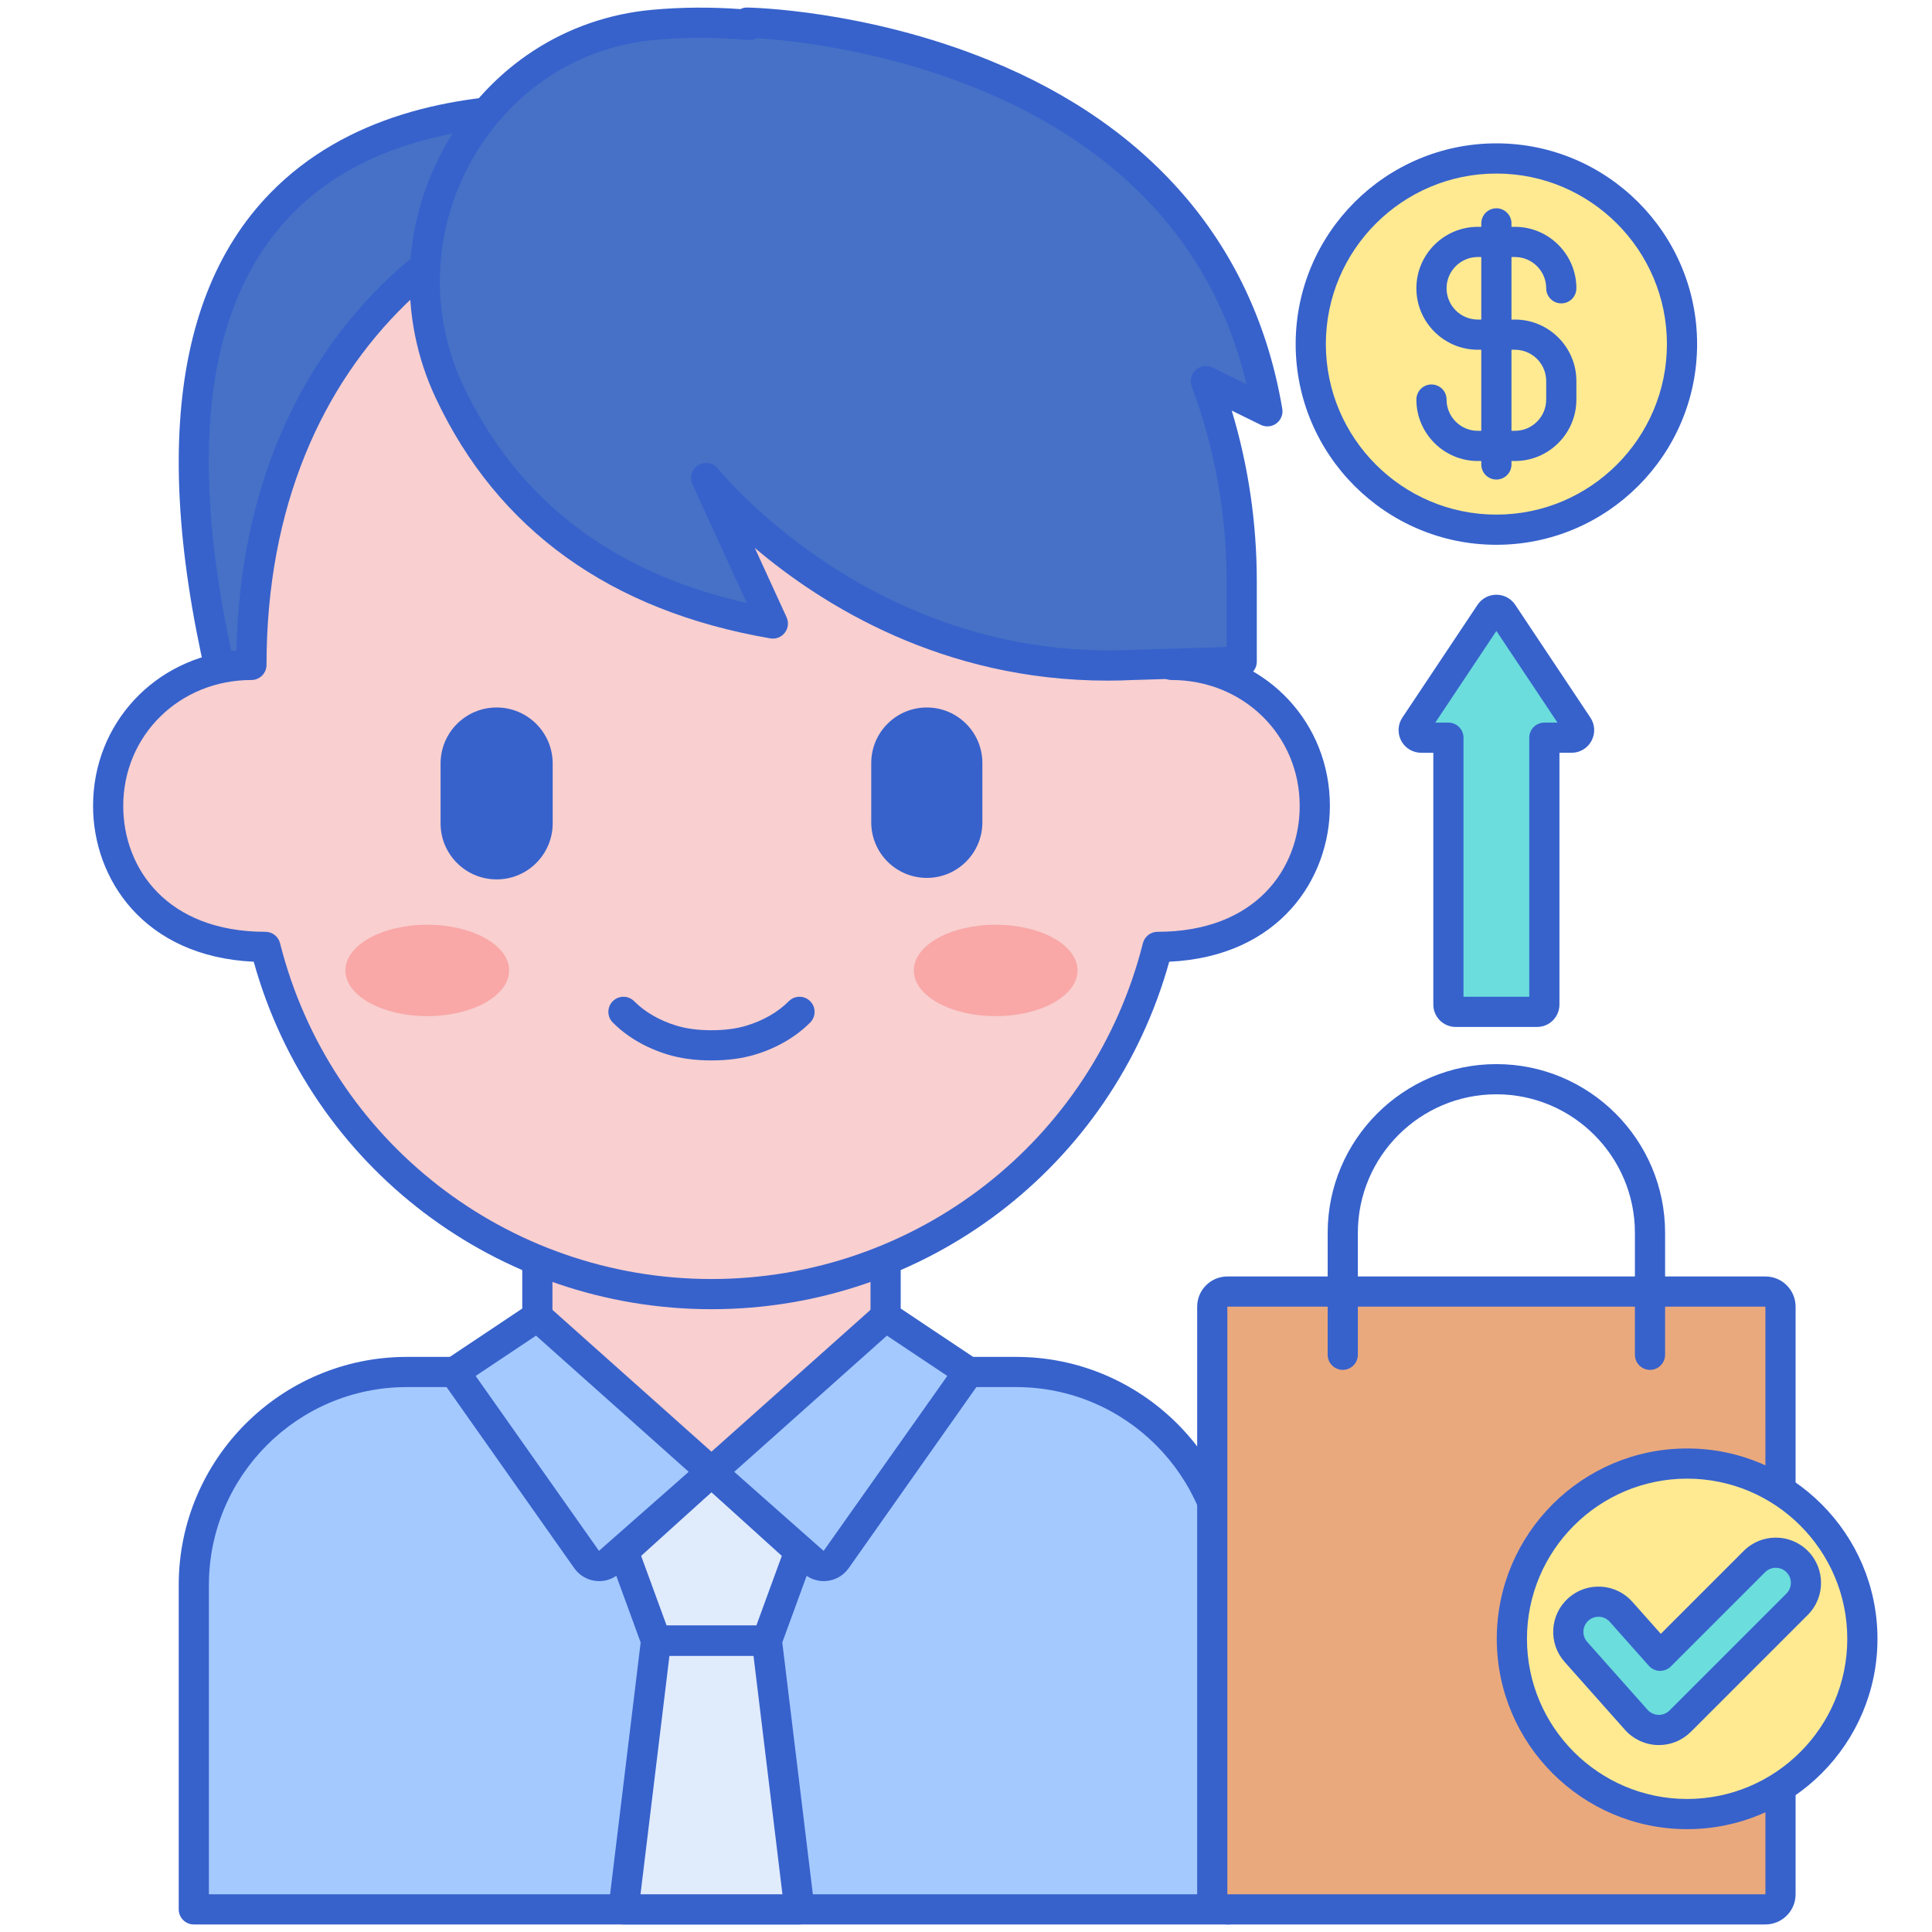
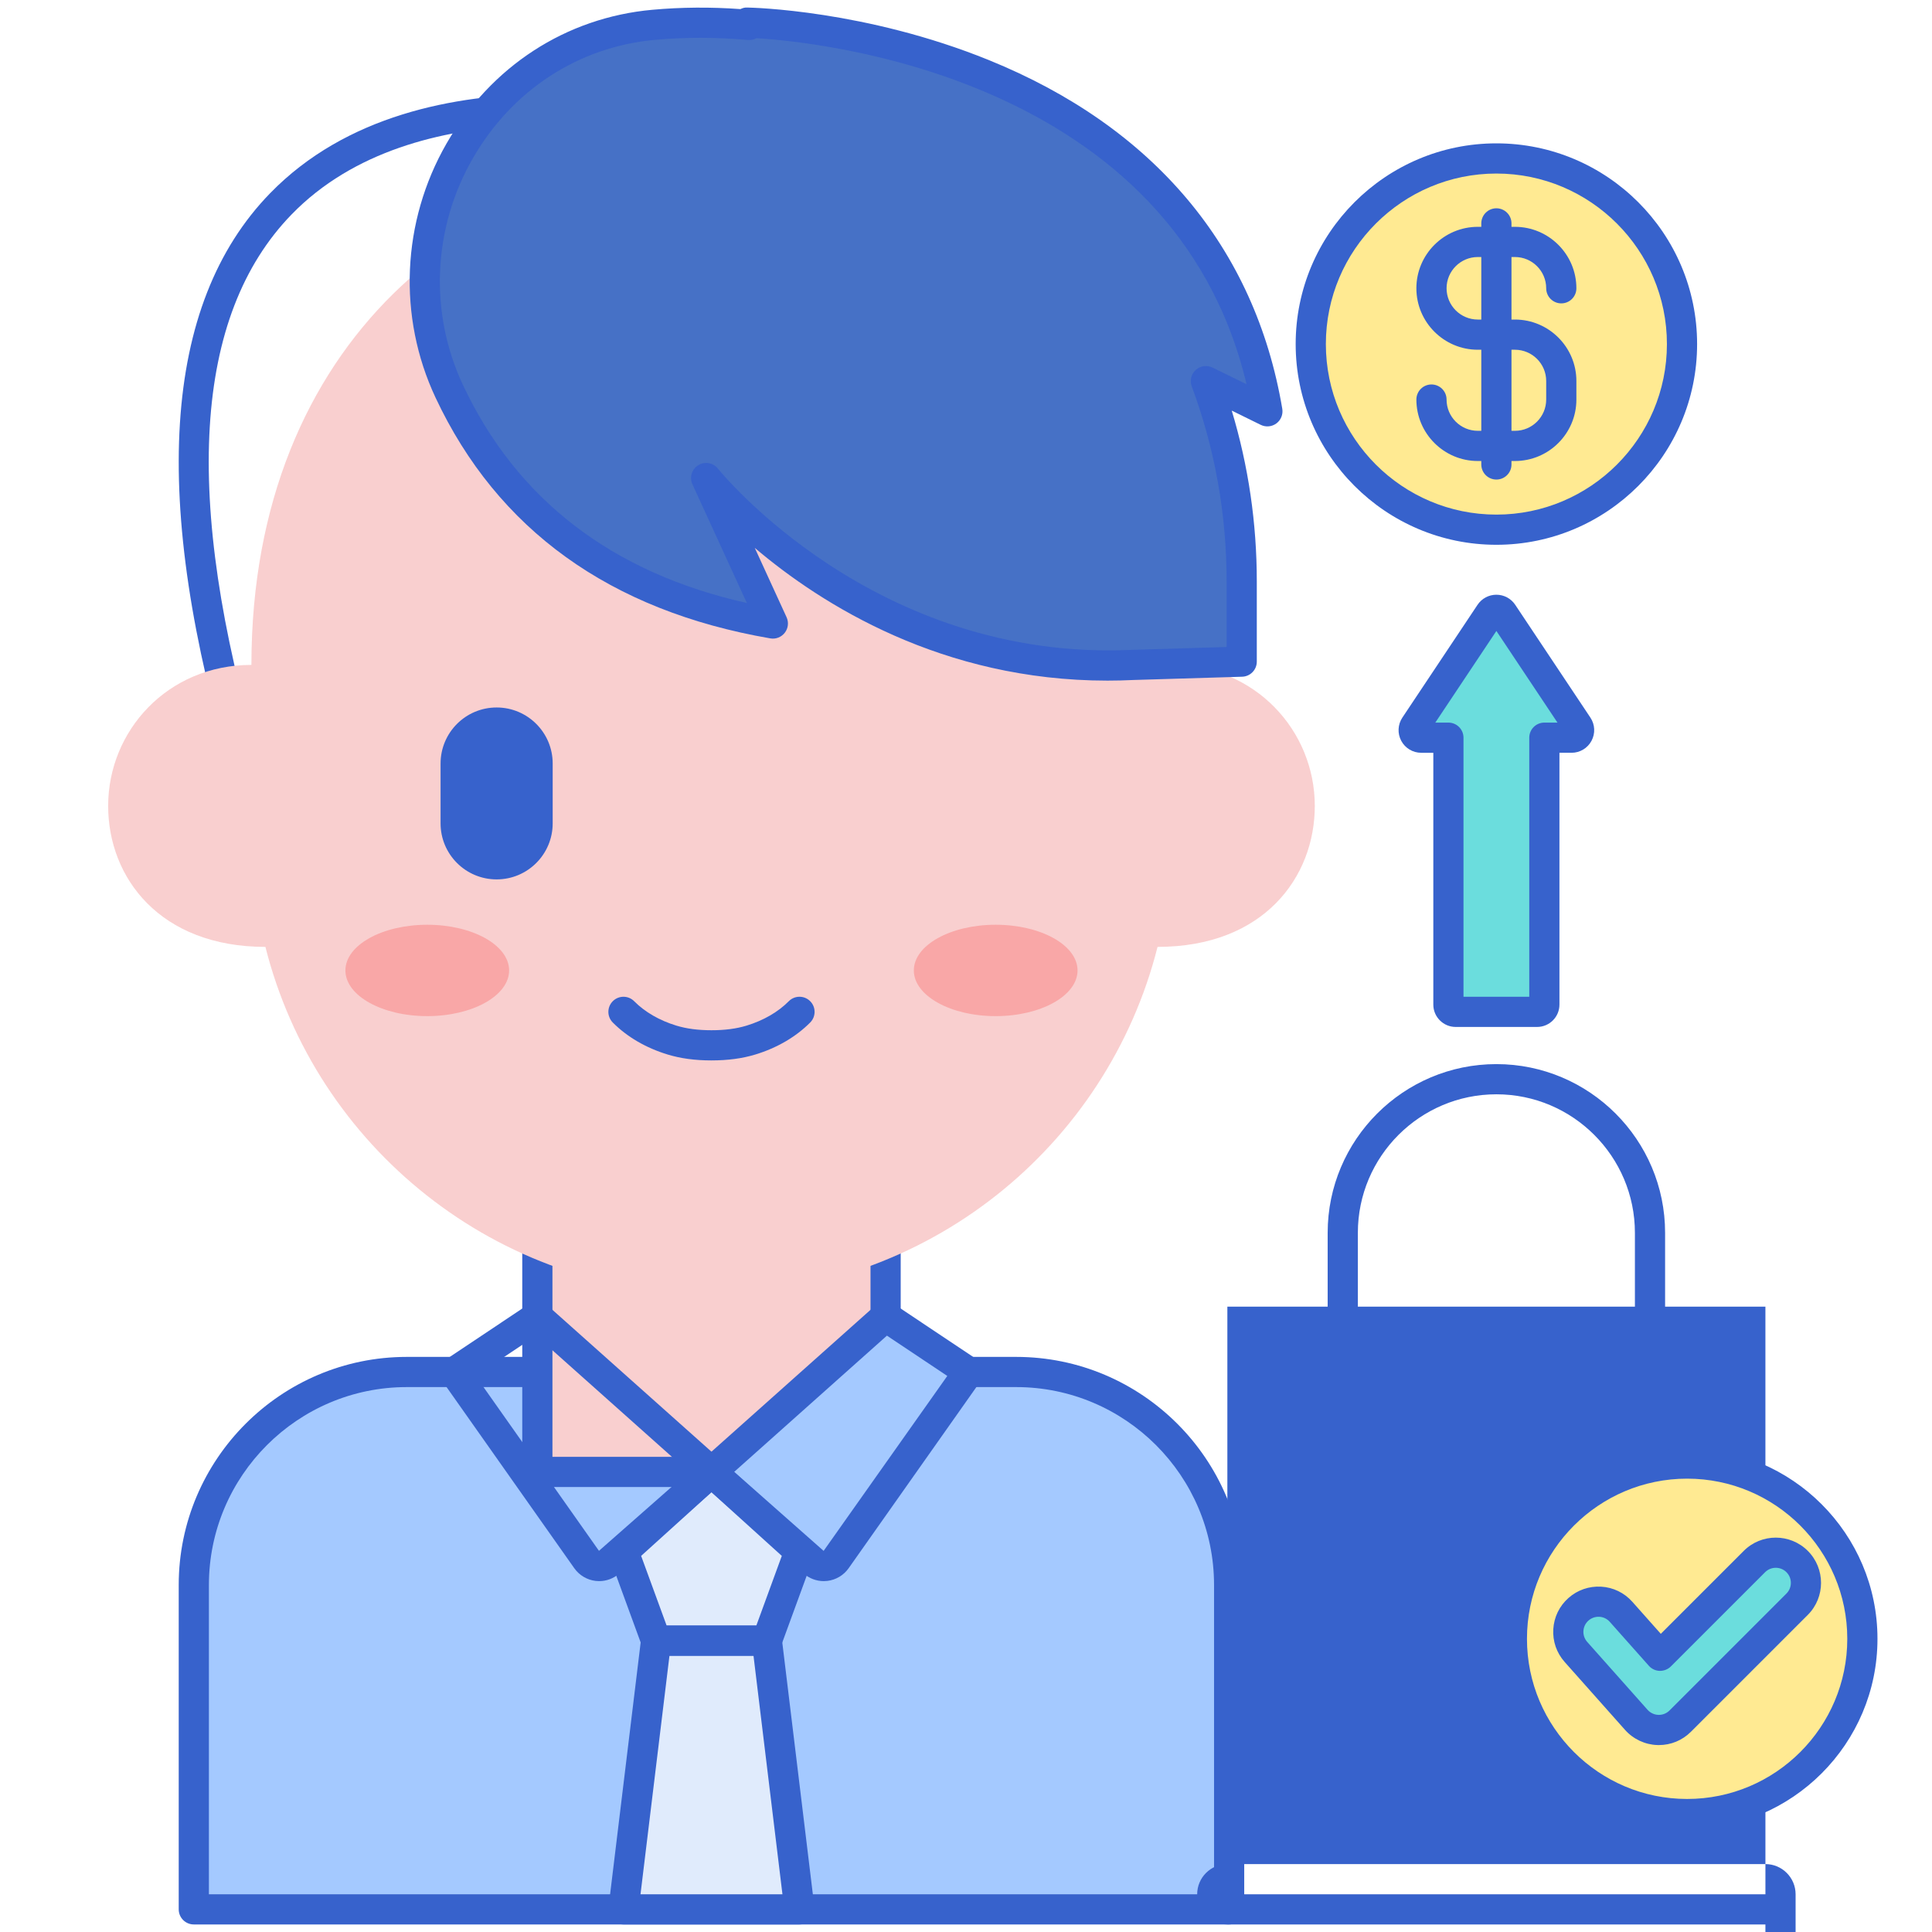
<svg xmlns="http://www.w3.org/2000/svg" id="Layer_1" height="512" viewBox="0 0 256 256" width="512">
  <g>
    <g>
      <path d="m72.999 253h89.867v-42.98c0-15.588-12.636-28.224-28.224-28.224h-80.737c-15.588 0-28.224 12.636-28.224 28.224v42.98z" fill="#a4c9ff" />
    </g>
    <g>
      <path d="m162.867 255h-137.186c-1.104 0-2-.896-2-2v-42.98c0-16.666 13.559-30.224 30.224-30.224h80.737c16.666 0 30.224 13.559 30.224 30.224v42.98c.001 1.104-.895 2-1.999 2zm-135.186-4h133.186v-40.98c0-14.46-11.764-26.224-26.224-26.224h-80.738c-14.46 0-26.224 11.764-26.224 26.224z" fill="#3762cc" />
    </g>
    <g>
-       <path d="m233.926 253h-71.294c-1.105 0-2-.895-2-2v-77.861c0-1.105.895-2 2-2h71.294c1.105 0 2 .895 2 2v77.861c0 1.105-.896 2-2 2z" fill="#eaa97d" />
-     </g>
+       </g>
    <g>
      <path d="m218.634 181.515c-1.104 0-2-.896-2-2v-16.159c0-10.121-8.234-18.355-18.355-18.355-10.122 0-18.356 8.234-18.356 18.355v16.159c0 1.104-.896 2-2 2s-2-.896-2-2v-16.159c0-12.327 10.029-22.355 22.356-22.355s22.355 10.029 22.355 22.355v16.159c0 1.104-.895 2-2 2z" fill="#3762cc" />
    </g>
    <g>
-       <path d="m233.926 255h-71.294c-2.206 0-4-1.794-4-4v-77.861c0-2.206 1.794-4 4-4h71.294c2.206 0 4 1.794 4 4v77.861c0 2.206-1.795 4-4 4zm-71.294-81.861v77.861h71.296l-.002-77.861z" fill="#3762cc" />
+       <path d="m233.926 255h-71.294c-2.206 0-4-1.794-4-4c0-2.206 1.794-4 4-4h71.294c2.206 0 4 1.794 4 4v77.861c0 2.206-1.795 4-4 4zm-71.294-81.861v77.861h71.296l-.002-77.861z" fill="#3762cc" />
    </g>
    <g>
      <path d="m71.202 148.213h46.145v46.822h-46.145z" fill="#f9cfcf" />
    </g>
    <g>
      <path d="m117.346 197.035h-46.144c-1.104 0-2-.896-2-2v-46.822c0-1.104.896-2 2-2h46.145c1.104 0 2 .896 2 2v46.822c-.001 1.104-.896 2-2.001 2zm-44.144-4h42.145v-42.822h-42.145z" fill="#3762cc" />
    </g>
    <g>
-       <path d="m94.274 17.065s-94.86-25.677-61.472 85.435h61.472z" fill="#4671c6" />
-     </g>
+       </g>
    <g>
      <path d="m94.274 104.5h-61.472c-.883 0-1.661-.579-1.916-1.424-11.034-36.719-9.384-62.783 4.902-77.468 20.132-20.695 57.431-10.9 59.008-10.473.872.236 1.478 1.027 1.478 1.931v85.434c0 1.104-.896 2-2 2zm-59.98-4h57.98v-81.855c-7.02-1.561-37.282-7.057-53.629 9.763-13.009 13.384-14.471 37.635-4.351 72.092z" fill="#3762cc" />
    </g>
    <g>
      <path d="m33.314 88.104c0-42.988 29.801-66.119 60.96-66.119 30.659 0 60.96 22.55 60.96 66.119 11.093 0 18.983 8.727 18.983 18.682 0 9.448-6.765 18.682-20.837 18.682-6.667 26.437-30.598 46.008-59.106 46.008-28.508 0-52.438-19.571-59.106-46.008-13.939 0-20.837-9.127-20.837-18.682 0-9.911 7.841-18.682 18.983-18.682z" fill="#f9cfcf" />
    </g>
    <g>
      <ellipse cx="131.933" cy="128.588" fill="#f9a7a7" rx="10.846" ry="6.054" />
    </g>
    <g>
      <ellipse cx="56.615" cy="128.588" fill="#f9a7a7" rx="10.846" ry="6.054" />
    </g>
    <g>
-       <path d="m122.807 116.326c-4.067 0-7.363-3.297-7.363-7.363v-7.854c0-4.067 3.297-7.363 7.363-7.363 4.067 0 7.363 3.297 7.363 7.363v7.854c0 4.066-3.296 7.363-7.363 7.363z" fill="#3762cc" />
-     </g>
+       </g>
    <g>
      <path d="m65.806 116.525c4.103 0 7.428-3.326 7.428-7.428v-7.924c0-4.103-3.326-7.428-7.428-7.428-4.103 0-7.428 3.326-7.428 7.428v7.924c-.001 4.103 3.325 7.428 7.428 7.428z" fill="#3762cc" />
    </g>
    <g>
-       <path d="m94.274 173.477c-28.375 0-53.1-18.857-60.654-46.043-14.613-.682-21.289-11.019-21.289-20.646 0-10.938 8.199-19.642 19.003-20.596.889-43.476 32.102-66.206 62.94-66.206 16.495 0 31.897 6.139 43.371 17.287 12.42 12.067 19.166 28.952 19.57 48.919 10.804.954 19.002 9.657 19.002 20.595 0 9.627-6.676 19.965-21.289 20.647-7.554 27.186-32.279 46.043-60.654 46.043zm0-149.492c-29.299 0-58.96 22.024-58.96 64.119 0 1.104-.896 2-2 2-9.523 0-16.983 7.328-16.983 16.682 0 8.304 5.825 16.683 18.837 16.683.916 0 1.715.623 1.939 1.511 6.607 26.199 30.115 44.497 57.167 44.497s50.559-18.298 57.167-44.497c.224-.888 1.023-1.511 1.939-1.511 13.013 0 18.837-8.378 18.837-16.682 0-9.355-7.46-16.683-16.983-16.683-1.104 0-2-.896-2-2 0-44.054-30.563-64.119-58.96-64.119z" fill="#3762cc" />
-     </g>
+       </g>
    <g>
      <path d="m94.274 140.511c-2.179 0-4.078-.256-5.808-.782-2.871-.874-5.386-2.341-7.273-4.245-.778-.784-.772-2.051.012-2.828.785-.777 2.051-.773 2.828.012 1.423 1.435 3.359 2.553 5.598 3.234 1.347.41 2.865.609 4.644.609s3.297-.199 4.644-.609c2.238-.681 4.174-1.8 5.598-3.235.778-.784 2.044-.789 2.829-.011.784.778.789 2.044.011 2.829-1.888 1.903-4.403 3.371-7.273 4.245-1.732.525-3.632.781-5.81.781z" fill="#3762cc" />
    </g>
    <g>
-       <path d="m71.202 174.457-10.993 7.339 17.522 24.85c.698.989 2.1 1.153 3.007.352l13.536-11.962z" fill="#a4c9ff" />
-     </g>
+       </g>
    <g>
      <path d="m117.346 174.457 10.993 7.339-17.522 24.85c-.698.989-2.1 1.153-3.007.352l-13.536-11.962z" fill="#a4c9ff" />
    </g>
    <g>
      <path d="m94.274 195.035-11.661 10.55 4.32 11.813h7.341 7.34l4.321-11.813z" fill="#e0ebfc" />
    </g>
    <g>
      <path d="m101.614 217.398c-5.312 0-9.368 0-14.681 0l-4.32 35.602h23.323z" fill="#e0ebfc" />
    </g>
    <g>
      <path d="m167.937 54.5c-8.516-50.5-68.943-51.5-68.943-51.5l.272.306c-4.131-.376-8.352-.406-12.639-.02-22.898 2.067-37.134 27.17-27.111 48.54 6.539 13.942 19.131 26.696 42.889 30.791l-8.836-19.276s20.82 26.463 56.553 24.762l14.41-.434v-10.619c0-9.383-1.688-18.326-4.745-26.55z" fill="#4671c6" />
    </g>
    <g>
      <circle cx="198.279" cy="45.591" fill="#ffea92" r="24.596" />
    </g>
    <g>
      <g>
        <path d="m200.736 61.086h-4.915c-4.49 0-8.143-3.653-8.143-8.143 0-1.104.896-2 2-2s2 .896 2 2c0 2.285 1.858 4.143 4.143 4.143h4.915c2.285 0 4.143-1.858 4.143-4.143v-2.457c0-2.285-1.858-4.143-4.143-4.143h-4.915c-4.49 0-8.143-3.653-8.143-8.143s3.653-8.143 8.143-8.143h4.915c4.49 0 8.143 3.653 8.143 8.143 0 1.104-.896 2-2 2s-2-.896-2-2c0-2.285-1.858-4.143-4.143-4.143h-4.915c-2.285 0-4.143 1.858-4.143 4.143s1.858 4.143 4.143 4.143h4.915c4.49 0 8.143 3.653 8.143 8.143v2.457c0 4.491-3.653 8.143-8.143 8.143z" fill="#3762cc" />
      </g>
      <g>
        <path d="m198.279 63.544c-1.104 0-2-.896-2-2v-31.944c0-1.104.896-2 2-2s2 .896 2 2v31.944c0 1.104-.896 2-2 2z" fill="#3762cc" />
      </g>
    </g>
    <g>
      <path d="m209.072 96.193-9.961-14.945c-.396-.594-1.268-.594-1.664 0l-9.961 14.945c-.443.665.034 1.555.832 1.555h3.604v35.365c0 .531.431.962.962.962h10.79c.531 0 .962-.431.962-.962v-35.365h3.604c.798 0 1.275-.89.832-1.555z" fill="#6bdddd" />
    </g>
    <g>
      <circle cx="223.553" cy="217.151" fill="#ffea92" r="23.222" />
    </g>
    <g>
      <g>
        <path d="m219.807 229.231c-.039 0-.078 0-.118-.002-1.101-.032-2.14-.518-2.872-1.341l-8-9c-1.468-1.651-1.319-4.179.333-5.647 1.65-1.468 4.179-1.319 5.647.332l5.182 5.829 12.491-12.491c1.563-1.562 4.095-1.562 5.657 0s1.562 4.095 0 5.657l-15.491 15.491c-.751.752-1.769 1.172-2.829 1.172z" fill="#6bdddd" />
      </g>
    </g>
    <g>
      <path d="m146.747 90.186c-21.911.002-37.869-10.067-46.734-17.587l4.211 9.186c.31.675.22 1.465-.233 2.053-.452.588-1.19.882-1.925.751-21.218-3.657-36.144-14.394-44.36-31.913-5.029-10.723-4.486-23.3 1.452-33.645 5.876-10.237 15.823-16.701 27.29-17.736 3.826-.346 7.744-.375 11.665-.09.278-.137.567-.229.914-.205.632.01 15.667.332 31.997 6.959 21.835 8.861 35.281 24.839 38.884 46.208.125.74-.175 1.487-.776 1.936-.602.448-1.405.522-2.077.192l-3.843-1.887c2.205 7.303 3.32 14.897 3.32 22.641v10.621c0 1.081-.859 1.966-1.94 1.999l-14.411.434c-1.158.056-2.306.083-3.434.083zm-53.179-28.843c.594 0 1.18.265 1.572.761.202.256 20.672 25.617 54.887 24.003l12.506-.377v-8.68c0-8.909-1.554-17.607-4.62-25.854-.286-.767-.074-1.631.533-2.18s1.487-.673 2.223-.312l4.503 2.211c-9.647-40.686-56.588-45.35-64.942-45.856-.342.188-.738.273-1.145.239-4.126-.376-8.256-.382-12.277-.02-10.149.916-18.963 6.655-24.181 15.745-5.289 9.213-5.775 20.412-1.299 29.955 7.134 15.211 19.784 24.927 37.632 28.921l-7.208-15.723c-.422-.92-.089-2.01.774-2.539.324-.199.684-.294 1.042-.294z" fill="#3762cc" />
    </g>
    <g>
      <path d="m79.391 209.507c-.155 0-.311-.009-.466-.027-1.137-.133-2.168-.746-2.828-1.681l-17.522-24.851c-.311-.44-.43-.988-.332-1.518.099-.53.407-.998.856-1.298l10.993-7.338c.758-.506 1.762-.435 2.441.171l23.072 20.578c.427.38.67.925.669 1.497s-.247 1.116-.676 1.494l-13.536 11.962c-.74.654-1.693 1.011-2.671 1.011zm-16.365-27.187 16.34 23.173 11.893-10.468-20.233-18.045z" fill="#3762cc" />
    </g>
    <g>
      <path d="m109.157 209.507c-.979 0-1.932-.357-2.672-1.012l-13.535-11.962c-.429-.378-.674-.922-.676-1.494s.242-1.117.669-1.497l23.072-20.578c.679-.606 1.684-.677 2.441-.171l10.993 7.338c.449.3.757.768.856 1.298s-.021 1.078-.332 1.518l-17.522 24.85c-.66.936-1.691 1.549-2.828 1.682-.155.019-.311.028-.466.028zm-11.87-14.479 11.848 10.471 16.386-23.18-7.998-5.339z" fill="#3762cc" />
    </g>
    <g>
      <path d="m101.614 219.397h-14.68c-.84 0-1.59-.524-1.878-1.313l-4.321-11.813c-.28-.765-.067-1.624.537-2.17l11.661-10.55c.762-.689 1.922-.689 2.684 0l11.661 10.55c.604.546.816 1.405.537 2.17l-4.321 11.813c-.29.789-1.04 1.313-1.88 1.313zm-13.282-4h11.885l3.377-9.234-9.32-8.432-9.32 8.432z" fill="#3762cc" />
    </g>
    <g>
      <path d="m105.935 255h-23.322c-.572 0-1.117-.245-1.497-.674-.379-.428-.557-.999-.488-1.567l4.321-35.603c.122-1.004.974-1.759 1.985-1.759h14.681c1.011 0 1.864.755 1.985 1.759l4.321 35.603c.069.568-.109 1.139-.488 1.567-.381.429-.926.674-1.498.674zm-21.065-4h18.808l-3.835-31.603h-11.137z" fill="#3762cc" />
    </g>
    <g>
      <g>
        <path d="m219.808 231.231-.192-.003c-1.629-.047-3.199-.781-4.292-2.01l-8-9c-1.065-1.198-1.6-2.739-1.505-4.339.094-1.6.806-3.067 2.004-4.132 1.197-1.065 2.738-1.594 4.338-1.505 1.6.094 3.067.806 4.132 2.003l3.772 4.245 10.992-10.992c2.339-2.339 6.146-2.339 8.485 0 2.339 2.34 2.339 6.146 0 8.485l-15.491 15.491c-1.134 1.133-2.641 1.757-4.243 1.757zm-8.004-17c-.49 0-.956.177-1.325.504-.4.356-.637.845-.668 1.378s.147 1.047.501 1.446l8 9c.365.41.888.654 1.436.67l.059.001c.534 0 1.037-.208 1.415-.586l15.491-15.491c.78-.78.78-2.049 0-2.829-.78-.779-2.049-.78-2.829 0l-12.491 12.491c-.39.389-.929.59-1.473.585-.551-.016-1.07-.259-1.436-.67l-5.182-5.83c-.355-.399-.845-.637-1.378-.668-.04 0-.08-.001-.12-.001z" fill="#3762cc" />
      </g>
    </g>
    <g>
      <path d="m223.553 242.373c-13.908 0-25.222-11.314-25.222-25.222s11.314-25.222 25.222-25.222 25.222 11.314 25.222 25.222-11.314 25.222-25.222 25.222zm0-46.444c-11.702 0-21.222 9.52-21.222 21.222s9.52 21.222 21.222 21.222 21.222-9.52 21.222-21.222-9.52-21.222-21.222-21.222z" fill="#3762cc" />
    </g>
    <g>
      <path d="m198.279 72.187c-14.665 0-26.596-11.931-26.596-26.596s11.931-26.596 26.596-26.596 26.596 11.931 26.596 26.596-11.931 26.596-26.596 26.596zm0-49.191c-12.459 0-22.596 10.136-22.596 22.596s10.136 22.596 22.596 22.596 22.596-10.136 22.596-22.596-10.137-22.596-22.596-22.596z" fill="#3762cc" />
    </g>
    <g>
      <path d="m203.674 136.076h-10.79c-1.633 0-2.962-1.329-2.962-2.962v-33.366h-1.604c-1.108 0-2.122-.607-2.645-1.584s-.466-2.157.148-3.079l9.961-14.945c.557-.836 1.49-1.336 2.496-1.336s1.939.5 2.497 1.336l9.96 14.944c.615.922.672 2.102.148 3.079-.523.978-1.536 1.584-2.645 1.584h-1.604v33.365c.002 1.635-1.327 2.964-2.96 2.964zm-9.753-4h8.714v-34.328c0-1.104.896-2 2-2h1.736l-8.093-12.142-8.093 12.142h1.735c1.104 0 2 .896 2 2v34.328z" fill="#3762cc" />
    </g>
  </g>
</svg>